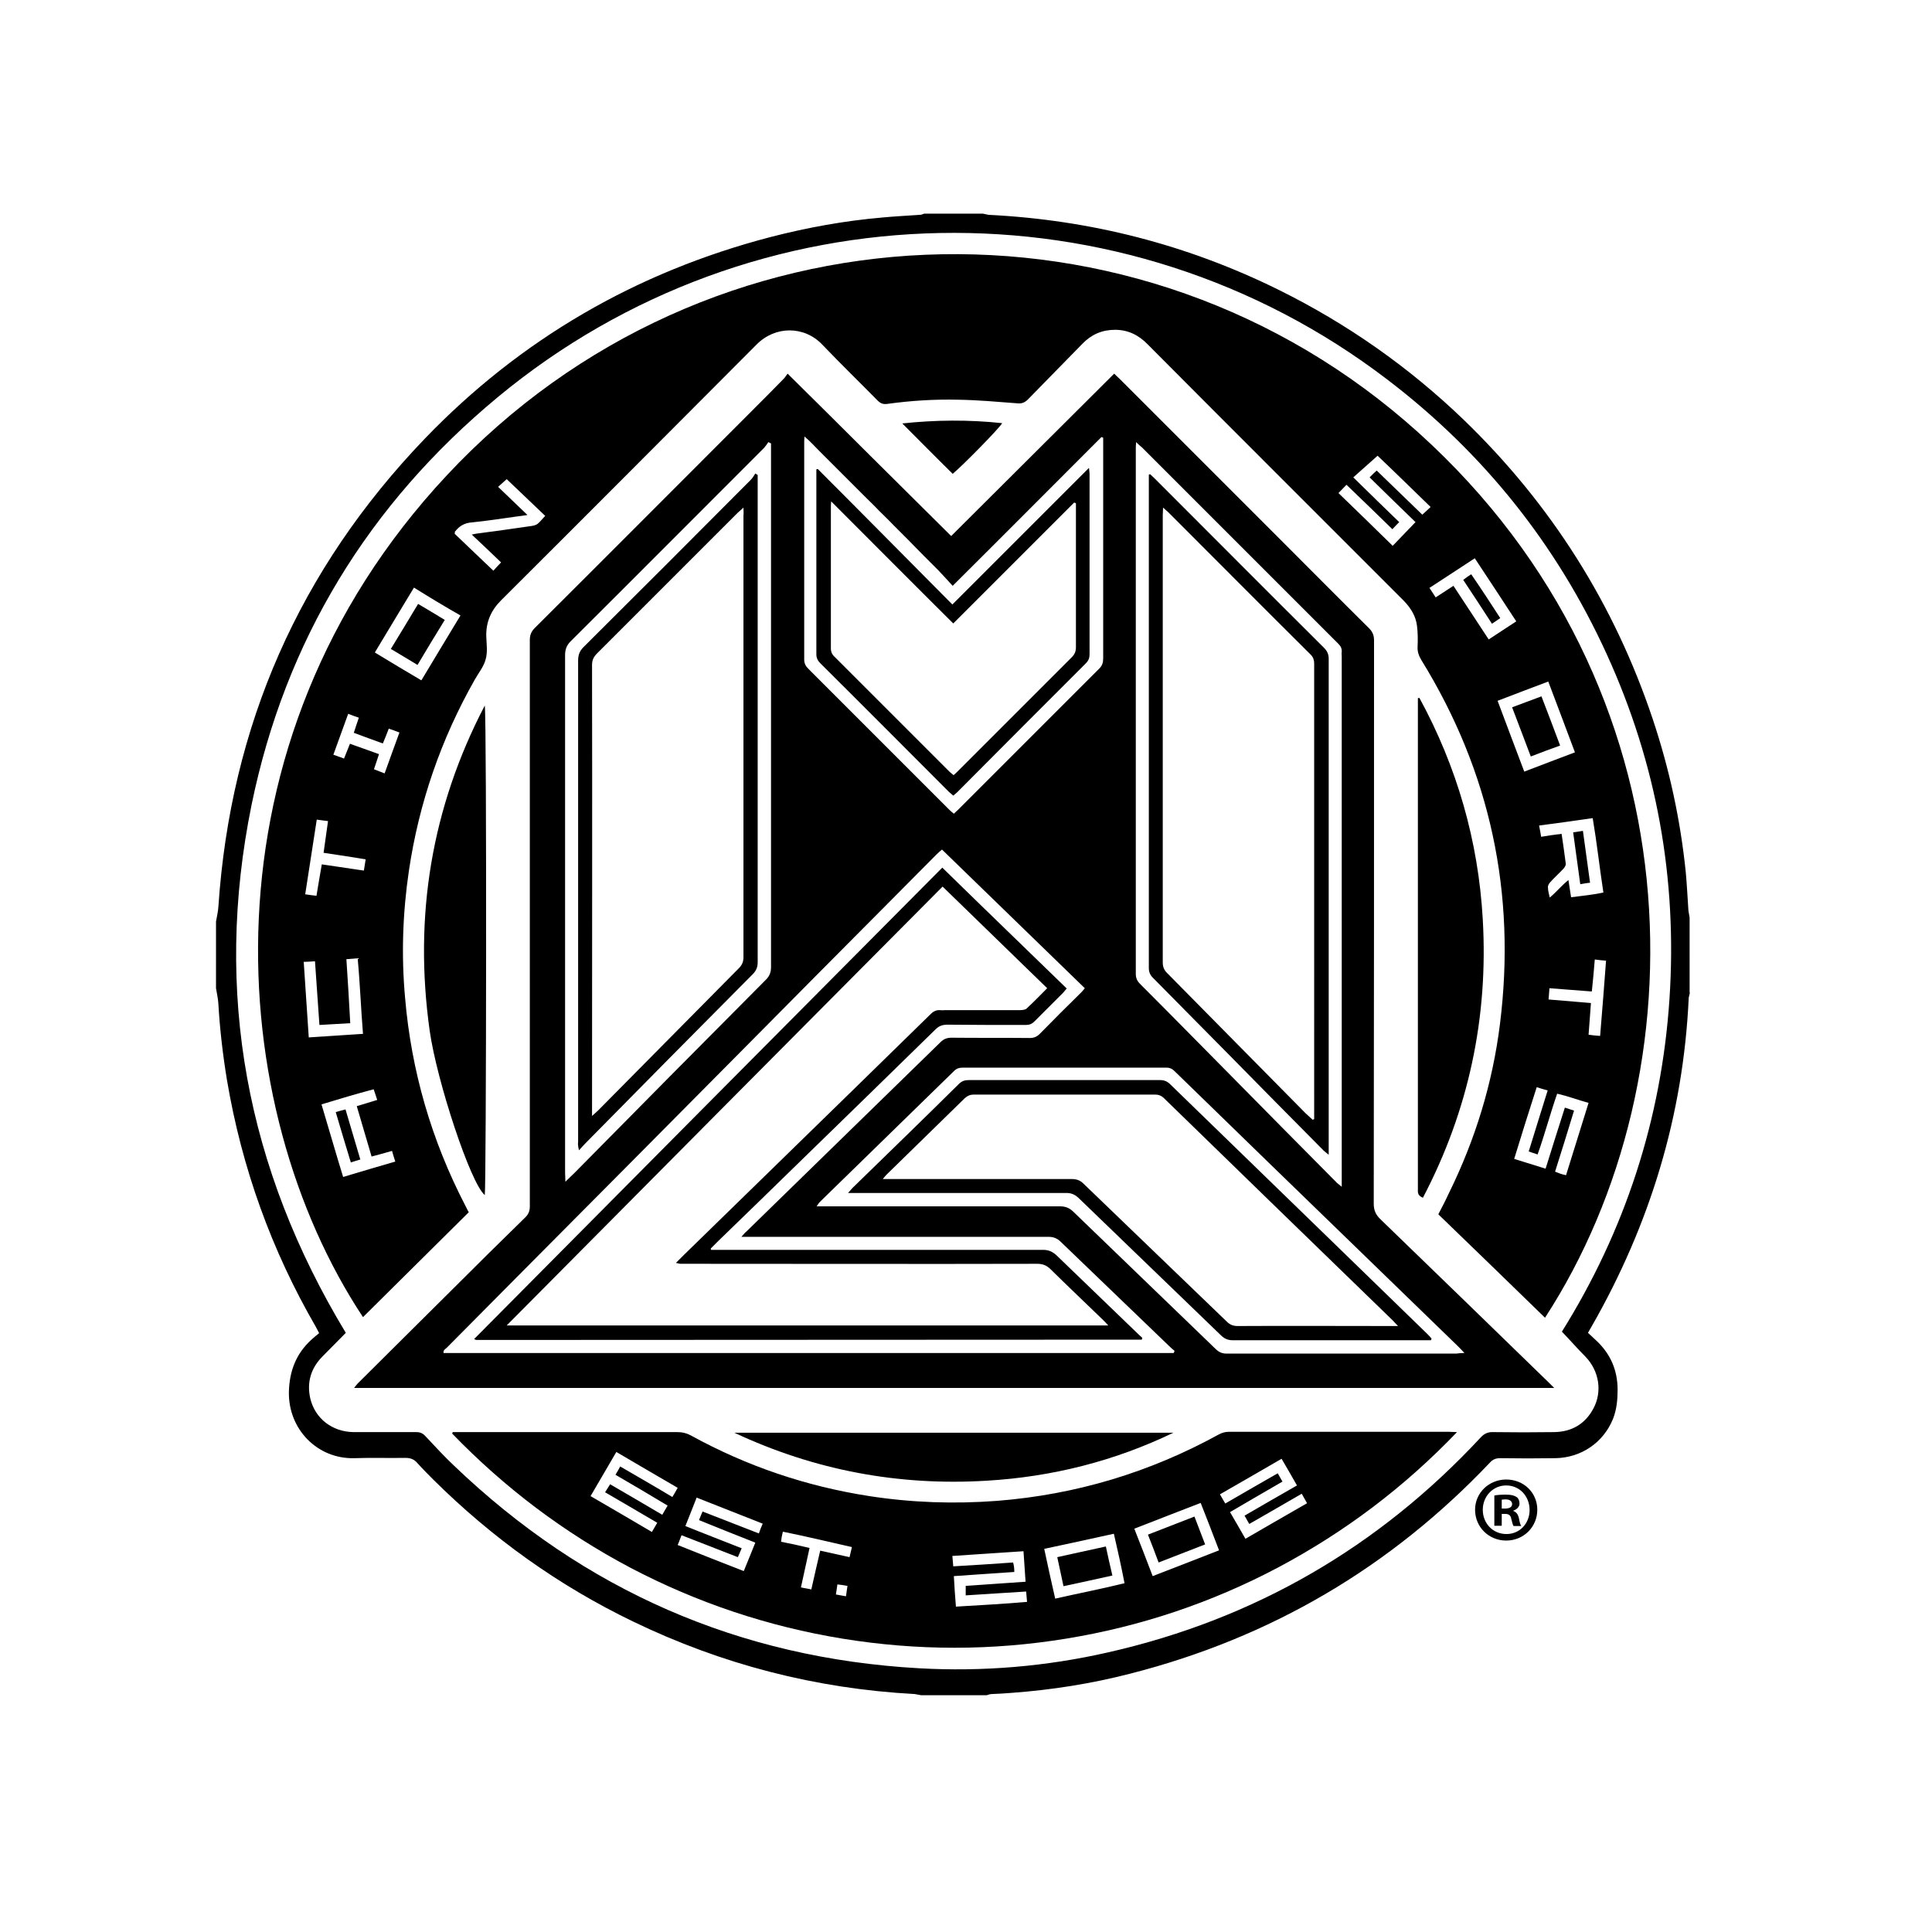
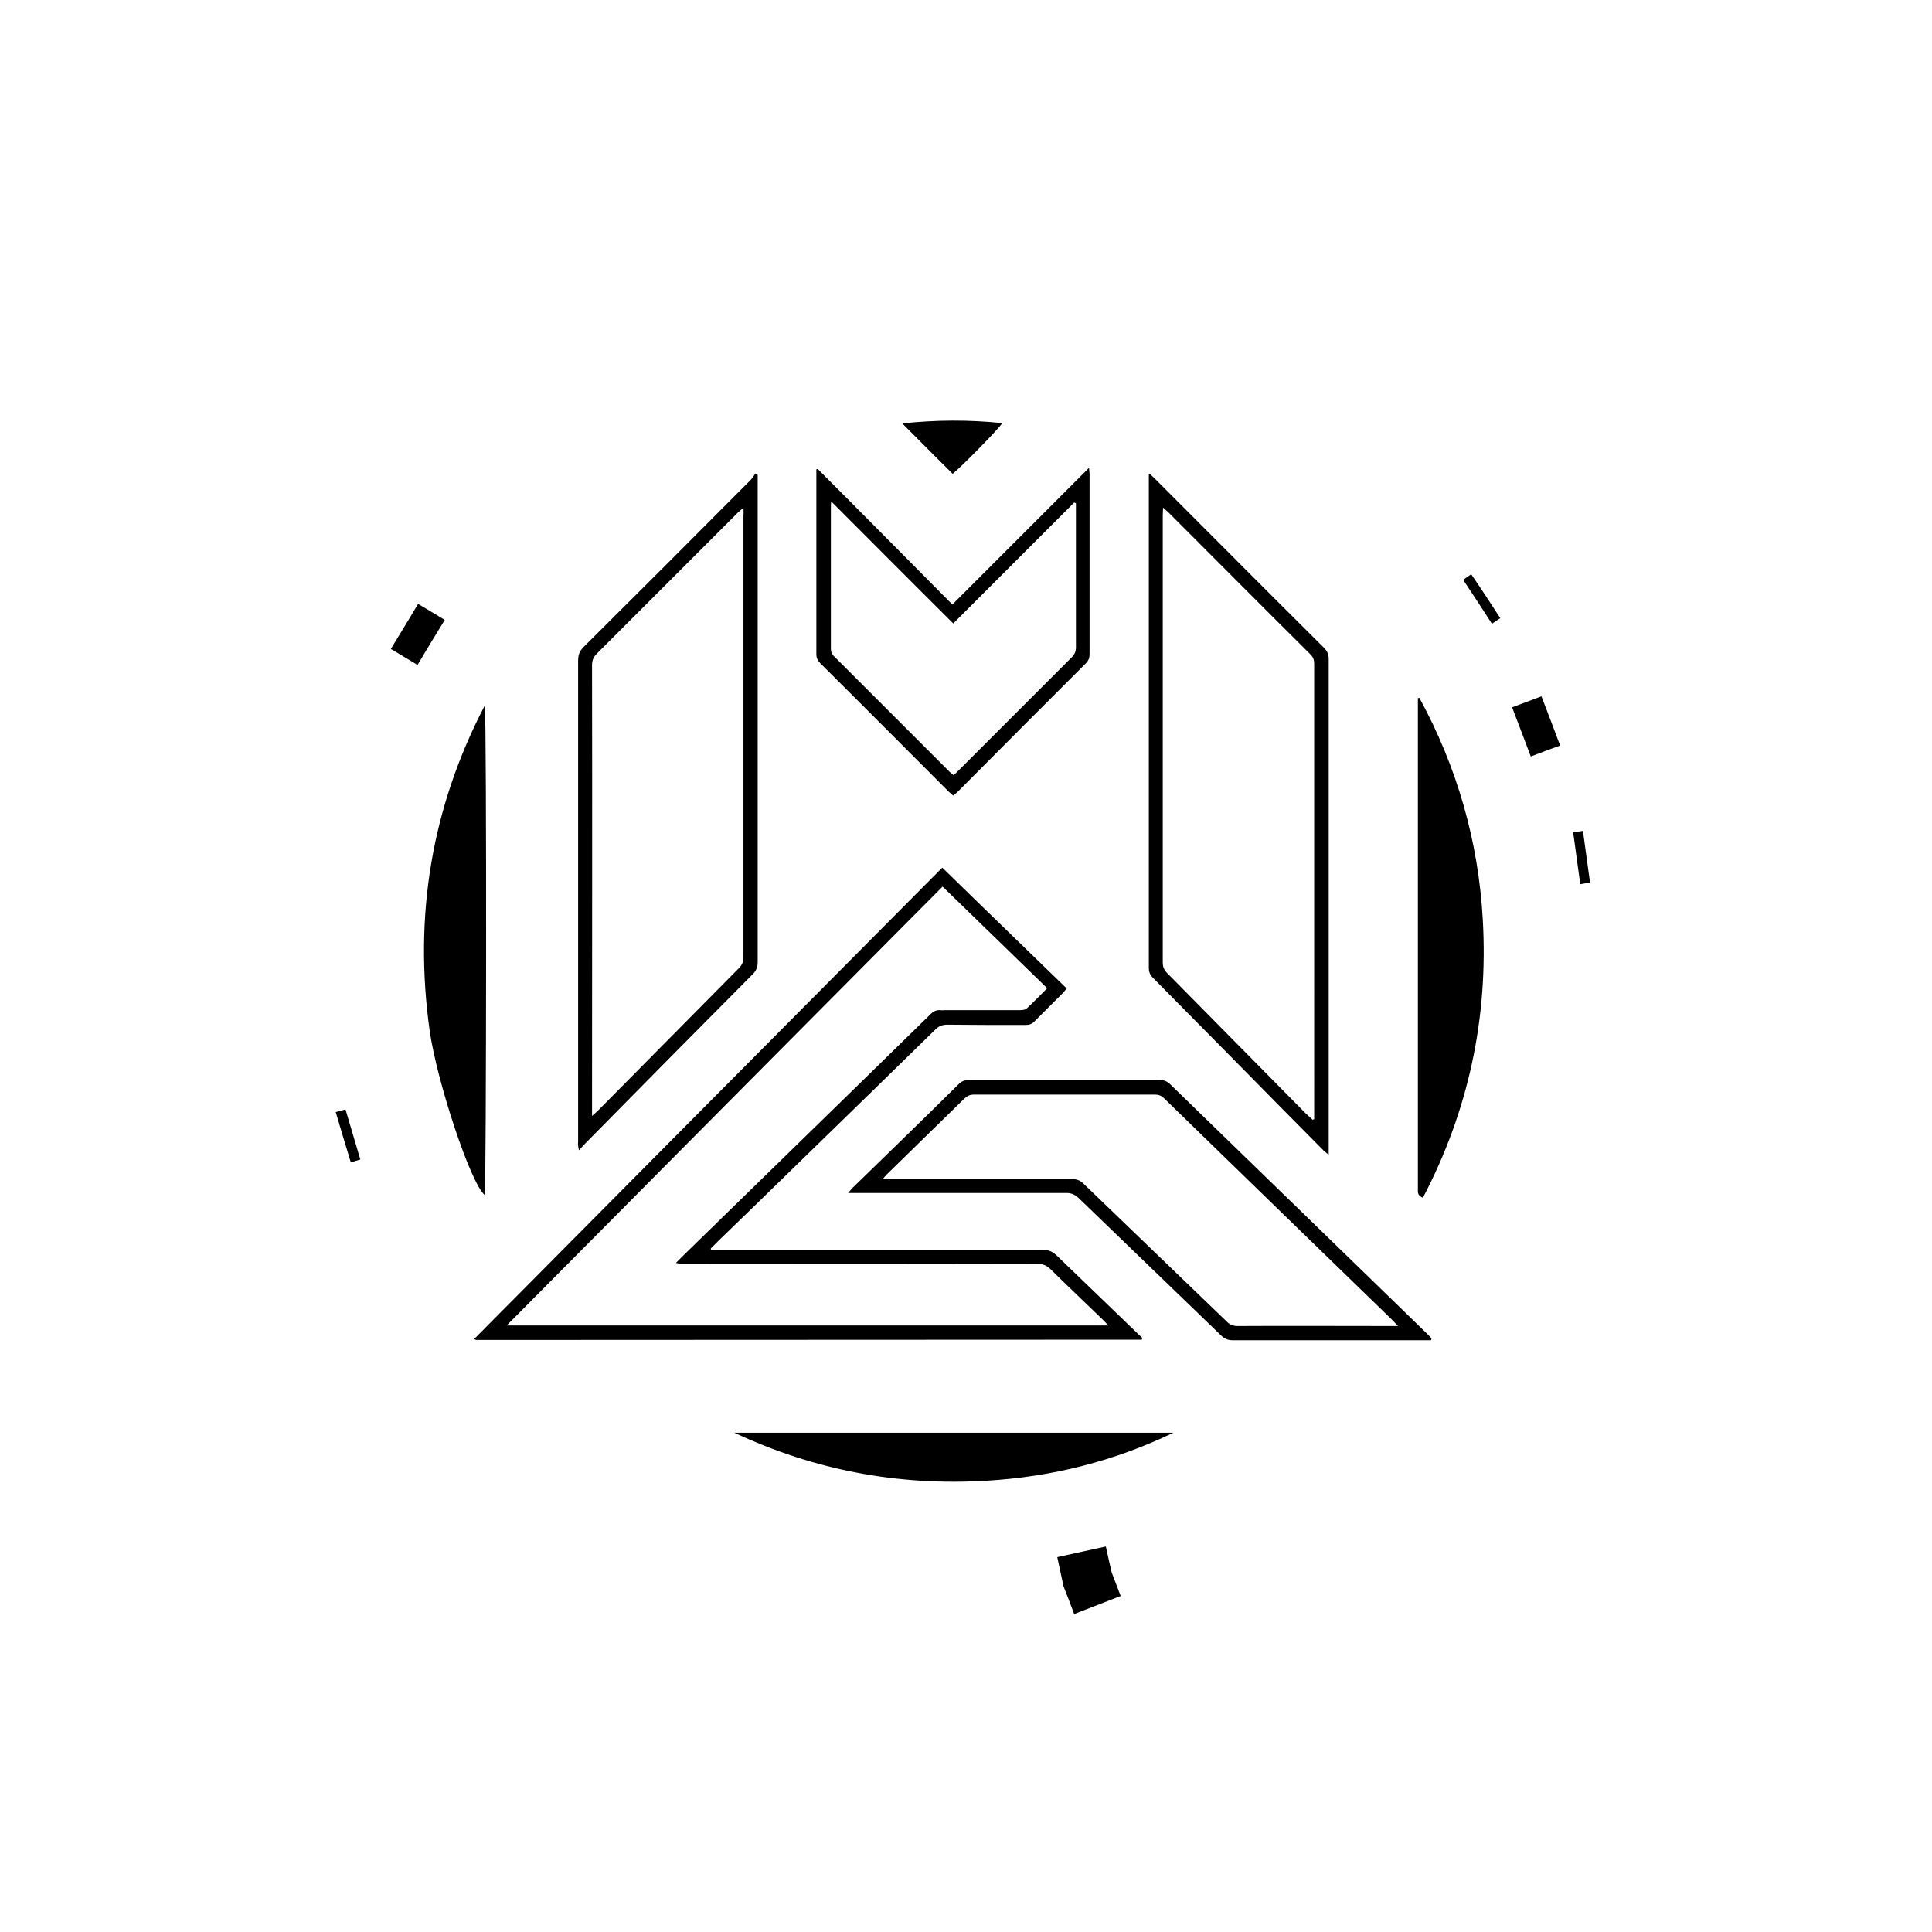
<svg xmlns="http://www.w3.org/2000/svg" viewBox="0 0 652 652" style="enable-background:new 0 0 652 652" xml:space="preserve">
-   <path d="M506.8 509.1h1.1c1.3 0 2.4-.4 2.4-1.5 0-.9-.7-1.6-2.2-1.6-.6 0-1.1.1-1.3.1v3zm-.1 5.8h-2.4v-10.2c.9-.2 2.3-.3 3.9-.3 1.9 0 2.8.3 3.6.8.6.4 1 1.2 1 2.2 0 1.1-.9 2-2.1 2.4v.1c1 .4 1.6 1.1 1.9 2.5.3 1.6.5 2.2.8 2.6h-2.6c-.3-.4-.5-1.3-.8-2.5-.2-1.1-.8-1.6-2.1-1.6h-1.1v4zm-6.3-5.4c0 4.6 3.4 8.2 8 8.2 4.5 0 7.8-3.6 7.8-8.1 0-4.6-3.3-8.3-7.9-8.3-4.5 0-7.9 3.7-7.9 8.2m18.4 0c0 5.8-4.6 10.4-10.5 10.4s-10.5-4.6-10.5-10.4c0-5.7 4.7-10.2 10.5-10.2 6 0 10.5 4.5 10.5 10.2" />
-   <path d="M116.7 449.8c-2.7 2.7-5.2 5.3-7.8 7.9-4 4-5.4 8.8-4.2 14.2 1.6 6.8 7.4 11.3 14.6 11.4h21.2c1.3 0 2.2.4 3.1 1.4 3.2 3.4 6.3 6.8 9.7 10 43.9 42 96.2 64.9 156.9 68.3 21.5 1.2 42.9-.6 63.9-5.4 49.3-11.2 91.2-35.5 125.6-72.5 1.2-1.3 2.5-1.9 4.3-1.8 6.8.1 13.6.1 20.5 0 5.9-.1 10.4-2.7 13.2-7.9 3.1-5.7 2-12.7-2.6-17.5-2.7-2.7-5.2-5.6-8-8.5 21.3-34.1 33.6-71.7 36.3-112.2 2.7-40.6-4.3-79.5-21.2-116.5s-41.6-67.9-74-92.6c-89-68-213.6-65.9-300.3 6-43.5 36.1-71.6 82-83 137.5C72 335 83.2 394.4 116.7 449.8M570.3 335c-.1.6-.3 1.1-.4 1.7-1.8 39.7-13.1 76.6-32.8 111-.4.6-.7 1.3-1.2 2.1 1 .9 1.9 1.8 2.8 2.6 4.8 4.5 7.2 10 7.2 16.6 0 3.3-.3 6.6-1.5 9.7-3.2 8.1-10.8 13.3-19.6 13.4-6.2.1-12.3.1-18.5 0-1.5 0-2.5.4-3.5 1.5-33.6 35.4-74 59.1-121.3 71.2-13.2 3.4-26.5 5.5-40.1 6.5-2.2.2-4.5.3-6.7.4-.6 0-1.1.2-1.7.4h-22.1c-.7-.1-1.5-.3-2.2-.4-33.4-1.8-65.1-10-95.1-24.5-25.1-12.1-47.4-28.1-67.2-47.7-1.9-1.9-3.7-3.7-5.5-5.7-1.1-1.3-2.3-1.8-4.1-1.8-5.8.1-11.5-.1-17.3.1-12.3.3-22.3-9.7-22-22.5.2-6.9 2.4-12.7 7.5-17.4.9-.8 1.8-1.6 2.7-2.3-.5-.9-.8-1.5-1.1-2.1-15-25.9-25-53.7-30-83.3-1.4-8.5-2.4-17.1-2.9-25.7-.1-1.8-.5-3.5-.8-5.3V311c.3-1.7.7-3.4.8-5 4.1-61.1 27.3-113.8 69.6-157.9C175.7 114.4 214.8 91.8 260 80c12.4-3.2 25-5.5 37.8-6.6 4.2-.4 8.4-.6 12.6-.9.5 0 1-.2 1.5-.4h19.8c.6.1 1.3.3 1.9.4 34.4 1.7 67.2 10.1 98.1 25.4 23 11.4 43.8 26 62.3 43.8 29.5 28.5 50.8 62.2 63.8 101.1 5.6 16.8 9.3 33.9 11.1 51.5.4 4.3.6 8.7.9 13 .1.8.3 1.6.4 2.4V335z" />
-   <path d="M129.8 261c1.7-4.7 3.3-9.2 5-13.8-1.3-.5-2.4-.9-3.6-1.3-.7 1.8-1.3 3.4-2 5-3.4-1.2-6.5-2.4-9.8-3.6.6-1.8 1.1-3.4 1.7-5.1-1.2-.4-2.3-.8-3.6-1.3-1.7 4.7-3.3 9.1-5 13.8 1.3.5 2.4.8 3.6 1.3.7-1.7 1.3-3.3 2-5 3.3 1.2 6.5 2.3 9.8 3.5-.6 1.8-1.1 3.4-1.7 5.1 1.3.5 2.3.9 3.6 1.4m-22.9 15.6c-1.3 8.4-2.6 16.7-3.9 25.2 1.4.2 2.6.4 3.8.5.6-3.7 1.2-7.1 1.8-10.6 4.9.7 9.5 1.4 14.2 2.1.2-1.4.4-2.5.6-3.8-4.8-.8-9.5-1.5-14.2-2.2.5-3.7 1-7.1 1.5-10.7-1.4-.2-2.5-.3-3.8-.5m433.1 73c.7-8.7 1.4-17 2-25.4-1.4-.1-2.5-.2-3.8-.4-.3 3.7-.6 7.1-1 10.8-4.9-.4-9.5-.7-14.3-1.1-.1 1.4-.2 2.5-.3 3.8 4.8.4 9.5.8 14.3 1.2-.3 3.7-.5 7.2-.8 10.7 1.4.2 2.5.3 3.9.4M153.4 180.1c4.3 4.1 8.6 8.2 13.1 12.5.9-1 1.7-1.9 2.6-2.8-3.3-3.2-6.5-6.2-9.9-9.4.8-.2 1.2-.2 1.5-.3 6.2-.8 12.5-1.7 18.7-2.6.7-.1 1.5-.3 2-.7.9-.7 1.6-1.7 2.6-2.7-4.4-4.2-8.8-8.4-13-12.4-1 .9-1.9 1.7-2.9 2.6 3.3 3.2 6.5 6.2 9.9 9.5-1.5.2-2.5.4-3.6.5-5.1.7-10.1 1.5-15.2 2-2.6.2-4.3 1.3-5.8 3.3.2 0 .2.1 0 .5m-36.5 143.6c.5 7.3.9 14.4 1.3 21.6-3.6.2-7 .4-10.4.6-.5-7.3-1-14.3-1.5-21.5-1.4.1-2.5.2-3.8.2.6 8.6 1.1 16.9 1.7 25.5 6.2-.4 12.1-.8 18.3-1.2-.7-8.6-1-17-1.8-25.5-1.4.1-2.5.2-3.8.3m385.5-107.9c3.2-2.1 6.2-4.1 9.3-6.1-4.7-7.2-9.3-14.2-14-21.3-5.2 3.4-10.2 6.7-15.3 10 .7 1.1 1.4 2.1 2.1 3.2l6-3.9c4 6.1 7.9 12 11.9 18.1m29.1 38.1c-3-8.1-6-15.9-9-23.9-5.8 2.2-11.4 4.3-17.1 6.5 3 8.1 6 15.9 9 23.9 5.7-2.2 11.3-4.3 17.1-6.5m-423 118.8c2.5 8.3 4.8 16.4 7.3 24.5 6-1.8 11.7-3.5 17.6-5.2-.4-1.3-.8-2.4-1.1-3.6-2.4.7-4.6 1.3-6.9 1.9-1.7-5.7-3.3-11.3-5-17 2.4-.7 4.6-1.4 6.9-2.1-.4-1.3-.8-2.4-1.2-3.6-6 1.6-11.7 3.3-17.6 5.1m31.2-174.4c-4.5 7.4-8.8 14.6-13.2 21.9 5.3 3.2 10.4 6.3 15.7 9.4 4.4-7.3 8.7-14.5 13.2-21.9-5.3-3-10.4-6.1-15.7-9.4M527 281.4c.5 3.5 1 6.7 1.4 10 .1.6-.4 1.4-.9 1.9-1.4 1.5-3 2.9-4.4 4.5-.4.4-.8 1.2-.7 1.7 0 1.1.3 2.1.6 3.4 2.3-1.9 4-4.1 6.3-5.9.3 2.1.6 3.9.9 5.8 3.7-.5 7.3-.8 10.9-1.6-1.3-8.5-2.2-16.8-3.6-25.1-6.2.9-12 1.7-18.1 2.5.3 1.4.5 2.6.7 3.8 2.3-.4 4.4-.7 6.9-1m-70.3-120.3c5.2 5.1 10.3 10.1 15.5 15.1-.8.8-1.5 1.5-2.3 2.4-5.2-5.1-10.3-10-15.5-15-1 1-1.8 1.9-2.7 2.8 6.2 6 12.2 11.8 18.3 17.8l7.7-8c-5.3-5.1-10.4-10.1-15.5-15.1.9-.9 1.6-1.6 2.4-2.3 5.3 5.1 10.3 10 15.4 14.9 1-.9 1.8-1.7 2.8-2.6-6.2-6-12.2-11.9-17.9-17.3-2.8 2.5-5.4 4.8-8.2 7.3m54.3 230c3.6 1.1 7 2.2 10.6 3.3 2.2-7 4.3-13.8 6.5-20.6 1.2.4 2.1.7 3.1 1-2.1 6.9-4.2 13.7-6.4 20.6.7.3 1.3.5 1.8.7.5.2 1.1.3 1.9.5 2.5-8.1 5-16.1 7.6-24.4-3.6-1-7-2.3-10.6-3.1-2.4 6.9-4.2 13.8-6.6 20.5l-3-1c2.2-7 4.2-13.7 6.4-20.6-1.4-.4-2.5-.7-3.7-1.1-2.6 8.1-5.1 16-7.6 24.2m10.4 53.6c-12-11.7-24-23.3-36-34.9 1.3-2.5 2.5-4.8 3.6-7.2 8.9-18.1 14.7-37 17.2-57 5.5-44-3.2-85-26.5-122.8-.9-1.5-1.4-2.9-1.3-4.6.1-2.3.1-4.7-.2-7-.4-3.3-2.1-6-4.4-8.4l-39-39c-15.9-15.9-31.7-31.7-47.5-47.6-3-3.1-6.6-4.9-11-4.9s-8 1.6-11 4.7c-6.1 6.3-12.3 12.5-18.4 18.8-1.1 1.1-2.2 1.5-3.7 1.3-6.6-.5-13.2-1.1-19.7-1.2-8-.2-16 .3-24 1.4-1.4.2-2.3-.1-3.3-1.1-6.2-6.3-12.6-12.5-18.7-18.9-6.1-6.4-15.9-6.4-22.2 0-28.7 28.8-57.4 57.6-86.2 86.3-3.4 3.4-5.1 7.3-5 12.1.1 2.6.5 5.4-.2 7.8-.6 2.4-2.4 4.6-3.7 6.9-11.4 20.1-18.8 41.6-22.2 64.4-2.1 14.2-2.6 28.5-1.3 42.9 2.1 24.7 8.9 48.1 20.3 70.1.4.7.7 1.5 1.2 2.3l-35.7 35.4C75.7 373.8 66.1 251 150.8 160.4c87.9-94.1 233.5-99.6 328-14.3 95 85.7 95.9 216.6 42.6 298.6" />
-   <path d="M372.2 147.7c-.2-.1-.3-.2-.5-.2-16.6 16.6-33.2 33.3-50.2 50.2-1.7-1.9-3.3-3.6-4.9-5.3l-5.1-5.1c-1.6-1.7-3.3-3.3-4.9-5l-5.1-5.1c-1.6-1.7-3.3-3.3-4.9-4.9-1.6-1.7-3.3-3.3-4.9-4.9l-5.1-5.1-4.9-4.9-5.1-5.1c-1.6-1.6-3.1-3.3-5.1-5-.1 1-.1 1.5-.1 2v73.3c0 1.3.5 2.2 1.4 3.1l47.7 47.7c.4.4.9.8 1.4 1.2.5-.5 1-.9 1.4-1.3l47.7-47.7c1.1-1.1 1.3-2.2 1.3-3.6v-74.3zm122 308.9c-.9-1-1.5-1.6-2.1-2.2l-30-29.1c-21.9-21.2-43.8-42.5-65.7-63.8-.8-.8-1.6-1.2-2.8-1.2h-68.8c-1.1 0-2 .3-2.8 1.1-15.1 14.8-30.3 29.5-45.4 44.3-.3.3-.6.8-1 1.4h82c1.9 0 3.3.5 4.7 1.9 15.9 15.4 32 30.8 47.9 46.2 1.1 1.1 2.2 1.6 3.7 1.6h77.6c.8-.1 1.5-.2 2.7-.2m-234.1-307c-.3-.1-.5-.3-.8-.4-.5.7-1 1.5-1.6 2.1-21.7 21.7-43.3 43.4-65.1 65.1-1.4 1.4-1.9 2.8-1.9 4.7v174.6c0 .9.1 1.7.1 3.1 1.3-1.3 2.2-2.1 3.1-3 21.5-21.8 43-43.5 64.6-65.2 1.2-1.2 1.7-2.5 1.7-4.2V149.6zm123.3-.4c-.1 1.2-.1 1.9-.1 2.5v176.9c0 1.4.4 2.4 1.4 3.4 10.3 10.3 20.5 20.7 30.7 31 11.9 12.1 23.8 24.1 35.8 36.2.4.4.9.7 1.6 1.3V221.6c0-.5-.1-1.1 0-1.6.1-1.2-.4-2-1.2-2.8L441.4 207l-56-56c-.6-.5-1.1-.9-2-1.8M250.2 417.4c.8-.9 1.2-1.4 1.7-1.8 21.8-21.3 43.7-42.6 65.5-63.9 1.1-1.1 2.2-1.5 3.8-1.5 8.8.1 17.6 0 26.3.1 1.4 0 2.4-.4 3.4-1.4 4.6-4.7 9.3-9.4 14-14 .4-.4.8-.9 1.2-1.4-16.1-15.6-32.1-31.2-48.2-46.8-.7.6-1.3 1.1-1.8 1.6-4.7 4.7-9.4 9.5-14.1 14.2-17.5 17.6-35 35.2-52.5 52.9-24.4 24.6-48.8 49.2-73.2 73.7-8.5 8.6-17 17.1-25.5 25.7-.5.5-1.3.8-1.1 1.8h246.4s.1-.1.1-.2 0-.1.2-.5c-.6-.5-1.3-1.1-1.9-1.7-12.2-11.7-24.3-23.4-36.5-35.1-1.2-1.2-2.5-1.7-4.1-1.7H250.2m15.6-291.3c9.6 9.5 18.8 18.6 27.9 27.7 9.2 9.1 18.3 18.2 27.3 27.1 18.3-18.2 36.6-36.5 55-54.8.8.8 1.4 1.3 2 1.9l54.1 54.1c10 10 19.9 20 29.9 29.9 1.2 1.2 1.7 2.4 1.7 4.1 0 63.4 0 126.8-.1 190.1 0 2.3.7 3.8 2.4 5.4 18.9 18.3 37.8 36.6 56.7 55l1.8 1.8h-405c.5-.6.8-1.1 1.2-1.5 10.4-10.4 20.9-20.7 31.3-31.1 8.4-8.4 16.8-16.7 25.3-25 1.1-1.1 1.5-2.2 1.5-3.7V216c0-1.7.5-2.9 1.7-4.1 24.7-24.6 49.3-49.3 74-74 3.3-3.3 6.7-6.7 10-10.1.5-.5.8-1.1 1.3-1.7M285.5 538.7c.2-1.3.3-2.3.5-3.5-1.2-.2-2.2-.4-3.4-.5-.2 1.2-.3 2.3-.5 3.4 1.2.2 2.1.4 3.4.6m-12.3-16.3c-1 4.5-1.9 8.8-2.9 13.3 1.2.3 2.3.4 3.5.7 1-4.5 2-8.8 3-13.1 3.4.8 6.5 1.4 9.9 2.2.3-1.2.5-2.2.8-3.4-7.9-1.8-15.5-3.6-23.3-5.2-.2.8-.3 1.3-.4 1.8-.1.5-.1 1-.2 1.6 3.1.6 6.3 1.3 9.6 2.1m115.8 9.5c7.6-2.9 14.9-5.8 22.4-8.7-2.1-5.5-4.1-10.7-6.2-16-7.6 2.9-14.9 5.8-22.4 8.7 2.1 5.3 4.1 10.5 6.2 16m-13.1-14.3c-8 1.8-15.6 3.4-23.5 5.1 1.2 5.7 2.4 11.1 3.7 16.8 7.9-1.8 15.7-3.3 23.4-5.2-1.1-5.7-2.3-11.1-3.6-16.7m63.4-13.5c-6 3.5-11.8 6.8-17.7 10.2-.6-1-1-1.8-1.6-2.8 5.9-3.4 11.7-6.8 17.7-10.2-1.8-3.1-3.4-6-5.2-9-7 4.1-13.9 8-20.8 12 .6 1.1 1.2 2 1.8 3.1 5.9-3.4 11.7-6.8 17.7-10.2.6 1 1 1.8 1.6 2.8-6 3.5-11.8 6.8-17.7 10.3 1.8 3.1 3.5 6 5.2 9 7.1-4.1 13.8-8 20.8-12-.6-1.1-1.1-2-1.8-3.2m-184.4 16.5c-6.4-2.5-12.6-5-19-7.6.4-1.1.8-1.9 1.2-2.9 6.4 2.5 12.6 4.9 19 7.4.4-1.2.8-2.2 1.3-3.3-7.5-3-14.8-5.8-22.3-8.8-1.3 3.3-2.5 6.4-3.8 9.6 6.4 2.6 12.7 5 19 7.5-.5 1.1-.8 2-1.3 3-6.4-2.5-12.6-4.9-19-7.4-.5 1.2-.8 2.2-1.3 3.3 7.5 3 14.8 5.9 22.3 8.8 1.3-3.2 2.6-6.3 3.9-9.6m-47.2-22.9c.6-1 1.1-1.8 1.6-2.8 6 3.5 11.8 6.8 17.6 10.3.7-1.1 1.2-2 1.8-3.1-7-4.1-13.8-8-20.7-12.1-3 5.1-5.8 9.9-8.7 14.9 7 4.1 13.8 8 20.7 12.1.6-1.1 1.2-2 1.8-3.1-6-3.5-11.7-6.9-17.6-10.3.7-1.1 1.2-1.9 1.7-2.7 6 3.5 11.7 6.8 17.6 10.3.6-1.1 1.2-2 1.8-3.1-6-3.6-11.7-7-17.6-10.4m134.6 32.8c-6.9.5-13.6.9-20.4 1.4.2 3.6.4 6.8.7 10.3 8.1-.5 16-.9 24-1.6-.1-1.3-.2-2.3-.3-3.5-6.9.4-13.6.9-20.4 1.3v-3.2c6.7-.5 13.4-.9 20.2-1.4-.2-3.6-.5-6.8-.7-10.3-8.1.5-16 1.1-24 1.6.1 1.3.2 2.3.3 3.5 6.8-.4 13.4-.8 20.2-1.3.3 1.1.4 2 .4 3.2m-189.5-47.2h75.8c1.6 0 3 .3 4.5 1.1 18.9 10.4 39 17.2 60.3 20.5 14.3 2.2 28.6 2.7 43.1 1.6 26.6-2.1 51.5-9.6 74.8-22.4 1.1-.6 2.2-.9 3.4-.9h74.5c.7 0 1.3.1 2.5.1-17.9 18.7-38 33.8-60.4 45.7-22.5 11.9-46.4 19.9-71.5 24-25.1 4.1-50.3 4.1-75.5 0-25.1-4.1-49-12.1-71.5-23.9-22.5-11.9-42.5-27-60.2-45.3 0-.1.1-.3.2-.5" />
  <path d="M171 447.3h203c-.7-.8-1.2-1.3-1.7-1.8-5.9-5.7-11.9-11.4-17.8-17.2-1.3-1.3-2.7-1.8-4.5-1.8-38.8.1-77.7 0-116.5 0h-3.8c-.5 0-.9-.2-1.6-.3l2.6-2.6c18.9-18.4 37.8-36.9 56.7-55.3l26.7-26.1c.9-.9 1.9-1.4 3.2-1.3.5.1 1.1 0 1.6 0h25.2c.8 0 1.8-.1 2.3-.5 2.4-2.2 4.6-4.5 7-6.9-11.8-11.5-23.5-22.8-35.3-34.3-49.1 49.4-98 98.6-147.1 148.1m69-25.5h112c1.8 0 3 .5 4.4 1.7 9.2 8.9 18.5 17.8 27.7 26.7.5.5 1 .9 1.4 1.3-.1.2-.1.3-.1.4 0 .1-.1.2-.1.2-74.8 0-149.7.1-224.5.1-.2 0-.4-.1-.8-.3 52.7-53.1 105.3-106.1 158-159.1 14 13.7 28 27.2 42 40.8-.5.5-.8 1-1.2 1.4l-9.7 9.7c-.9.9-1.7 1.2-3 1.2-8.8 0-17.5 0-26.3-.1-1.7 0-2.9.4-4.1 1.6-14.8 14.5-29.7 29-44.6 43.5-9.5 9.3-19.1 18.6-28.7 27.9l-2.5 2.5c-.1.2 0 .3.1.5m203-43.9c.2-.1.3-.2.5-.2V224c0-1.4-.4-2.4-1.4-3.3-16-15.9-31.9-31.9-47.9-47.9-.5-.4-1-.9-1.7-1.5 0 1.1-.1 1.8-.1 2.5v151c0 1.4.4 2.5 1.4 3.5l46.8 47.4c.8.7 1.6 1.5 2.4 2.2M388.1 160c.5.5 1.1 1 1.6 1.5 19 19 38 38.1 57.1 57.1 1.1 1.1 1.6 2.2 1.6 3.7v167.4c-.7-.6-1.3-1-1.7-1.4-10.7-10.8-21.4-21.6-32.1-32.5L389.1 330c-1-1-1.4-2-1.4-3.3V160.2c.1 0 .2-.1.4-.2m-137.2 11.3c-.9.8-1.4 1.3-2 1.8l-47.4 47.4c-1.1 1.1-1.7 2.2-1.7 3.9.1 49.9 0 99.7 0 149.6v2.6c1-.9 1.6-1.4 2.1-1.9 15.9-16 31.7-32.1 47.6-48.1 1-1.1 1.4-2.1 1.4-3.6V173.9c.1-.8 0-1.5 0-2.6m4.8-11V324.7c0 1.7-.5 2.9-1.7 4.1-18.9 19-37.7 38-56.5 57.1-.6.6-1.2 1.3-2.1 2.3-.2-.8-.3-1.2-.3-1.6-.1-.4 0-.9 0-1.4V223c0-2 .5-3.3 1.9-4.7 18.8-18.7 37.6-37.5 56.3-56.3.6-.6 1.1-1.4 1.6-2.2l.8.5zm216.1 287.2c-.9-.9-1.4-1.5-1.9-2-25.7-24.9-51.3-49.8-77-74.8-.9-.9-1.8-1.3-3.1-1.3h-61.2c-1.2 0-2.1.4-3 1.2l-26.4 25.8c-.4.4-.7.8-1.3 1.5h63.8c1.6 0 2.8.4 4 1.6L414 446c1.1 1.1 2.2 1.5 3.7 1.5 17.2-.1 34.3 0 51.5 0h2.6zm11.1 4.8h-66.8c-1.7 0-2.9-.5-4.1-1.7-16-15.5-32.1-30.9-48.1-46.4-1.2-1.1-2.4-1.6-4-1.6H286.2c.8-.9 1.2-1.4 1.6-1.8 12-11.7 24-23.3 35.9-35.1 1-.9 1.9-1.2 3.2-1.2h64.6c1.5 0 2.5.5 3.5 1.5 19.5 18.9 38.9 37.8 58.4 56.7 9.4 9.1 18.8 18.3 28.2 27.4.5.5 1 1 1.5 1.6-.1.4-.1.5-.2.6M363 169.8c-.2-.1-.4-.2-.5-.2l-40.8 40.8c-13.8-13.7-27.3-27.3-41.2-41.2-.1 1-.1 1.5-.1 1.9v47.7c0 1.2.4 2.1 1.3 2.9l38.8 38.8c.4.4.9.7 1.3 1.1.6-.5 1-.9 1.4-1.3l38.5-38.5c1-1 1.4-2 1.4-3.4V169.8zm-41.3 98.7c-.5-.5-1-.8-1.4-1.2-14.5-14.5-28.9-29-43.4-43.4-.9-.9-1.4-1.8-1.4-3.1V158.4c.2-.1.3-.1.3-.1h.2c15.1 15.1 30.1 30.3 45.4 45.7l46.1-46.1c.1 1 .2 1.6.2 2.1v60.7c0 1.3-.3 2.2-1.3 3.2-14.4 14.4-28.8 28.8-43.2 43.3-.4.4-.9.8-1.5 1.3" />
-   <path d="M479 235.5c12.7 23.3 19.9 48.3 21.4 74.8 1.9 33.1-4.8 64.5-20.2 93.9-1.3-.5-1.8-1.3-1.7-2.5V235.6c.1 0 .3 0 .5-.1m-315.4 2.6c-18 34.5-24 71.1-18.6 109.7 2.4 17 13.8 51.6 18.6 55.5.5-1.7.7-160.2 0-165.2m84.2 245.4c27.1 12.7 55.5 18 85.2 16.2 22-1.3 43.1-6.6 63-16.2H247.8m56.7-340.6c5.7 5.7 11.3 11.4 17 17 2.8-2.2 16-15.6 16.7-17.1-11.3-1.2-22.5-1.1-33.7.1m226.4 138c.8 5.9 1.6 11.6 2.4 17.5 1.2-.2 2.1-.4 3.3-.5-.8-5.9-1.6-11.6-2.4-17.5-1.2.2-2.1.3-3.3.5m-390-56.5c3.1-5.2 6.1-10.2 9.2-15.2-3.1-1.9-6-3.6-9-5.4-3.1 5.2-6.1 10.1-9.2 15.2 3 1.8 5.9 3.5 9 5.4m-27.6 150.9c1.7 5.8 3.4 11.4 5.1 17 1.2-.4 2.1-.7 3.2-1-1.7-5.7-3.3-11.2-5-16.9-1.1.3-2 .5-3.3.9m397-136.6c2.2 5.7 4.2 11.1 6.3 16.6 3.4-1.3 6.5-2.5 9.9-3.7-2.1-5.7-4.2-11.1-6.3-16.6-3.4 1.3-6.5 2.4-9.9 3.7m-4-30.1c-3.3-5.1-6.5-10-9.8-14.8-1.1.7-1.8 1.2-2.7 1.9 3.3 5 6.5 9.8 9.7 14.8 1-.7 1.8-1.2 2.8-1.9M358.9 535.3c5.7-1.2 11-2.4 16.5-3.6-.8-3.4-1.5-6.5-2.2-9.8-5.6 1.2-10.9 2.4-16.4 3.6.7 3.3 1.4 6.4 2.1 9.8m28.5-17.4c1.3 3.2 2.4 6.2 3.6 9.4 5.3-2.1 10.4-4 15.7-6.1-1.2-3.2-2.4-6.2-3.6-9.4-5.2 2-10.3 4-15.7 6.1" />
+   <path d="M479 235.5c12.7 23.3 19.9 48.3 21.4 74.8 1.9 33.1-4.8 64.5-20.2 93.9-1.3-.5-1.8-1.3-1.7-2.5V235.6c.1 0 .3 0 .5-.1m-315.4 2.6c-18 34.5-24 71.1-18.6 109.7 2.4 17 13.8 51.6 18.6 55.5.5-1.7.7-160.2 0-165.2m84.2 245.4c27.1 12.7 55.5 18 85.2 16.2 22-1.3 43.1-6.6 63-16.2H247.8m56.7-340.6c5.7 5.7 11.3 11.4 17 17 2.8-2.2 16-15.6 16.7-17.1-11.3-1.2-22.5-1.1-33.7.1m226.4 138c.8 5.9 1.6 11.6 2.4 17.5 1.2-.2 2.1-.4 3.3-.5-.8-5.9-1.6-11.6-2.4-17.5-1.2.2-2.1.3-3.3.5m-390-56.5c3.1-5.2 6.1-10.2 9.2-15.2-3.1-1.9-6-3.6-9-5.4-3.1 5.2-6.1 10.1-9.2 15.2 3 1.8 5.9 3.5 9 5.4m-27.6 150.9c1.7 5.8 3.4 11.4 5.1 17 1.2-.4 2.1-.7 3.2-1-1.7-5.7-3.3-11.2-5-16.9-1.1.3-2 .5-3.3.9m397-136.6c2.2 5.7 4.2 11.1 6.3 16.6 3.4-1.3 6.5-2.5 9.9-3.7-2.1-5.7-4.2-11.1-6.3-16.6-3.4 1.3-6.5 2.4-9.9 3.7m-4-30.1c-3.3-5.1-6.5-10-9.8-14.8-1.1.7-1.8 1.2-2.7 1.9 3.3 5 6.5 9.8 9.7 14.8 1-.7 1.8-1.2 2.8-1.9M358.9 535.3c5.7-1.2 11-2.4 16.5-3.6-.8-3.4-1.5-6.5-2.2-9.8-5.6 1.2-10.9 2.4-16.4 3.6.7 3.3 1.4 6.4 2.1 9.8c1.3 3.2 2.4 6.2 3.6 9.4 5.3-2.1 10.4-4 15.7-6.1-1.2-3.2-2.4-6.2-3.6-9.4-5.2 2-10.3 4-15.7 6.1" />
</svg>